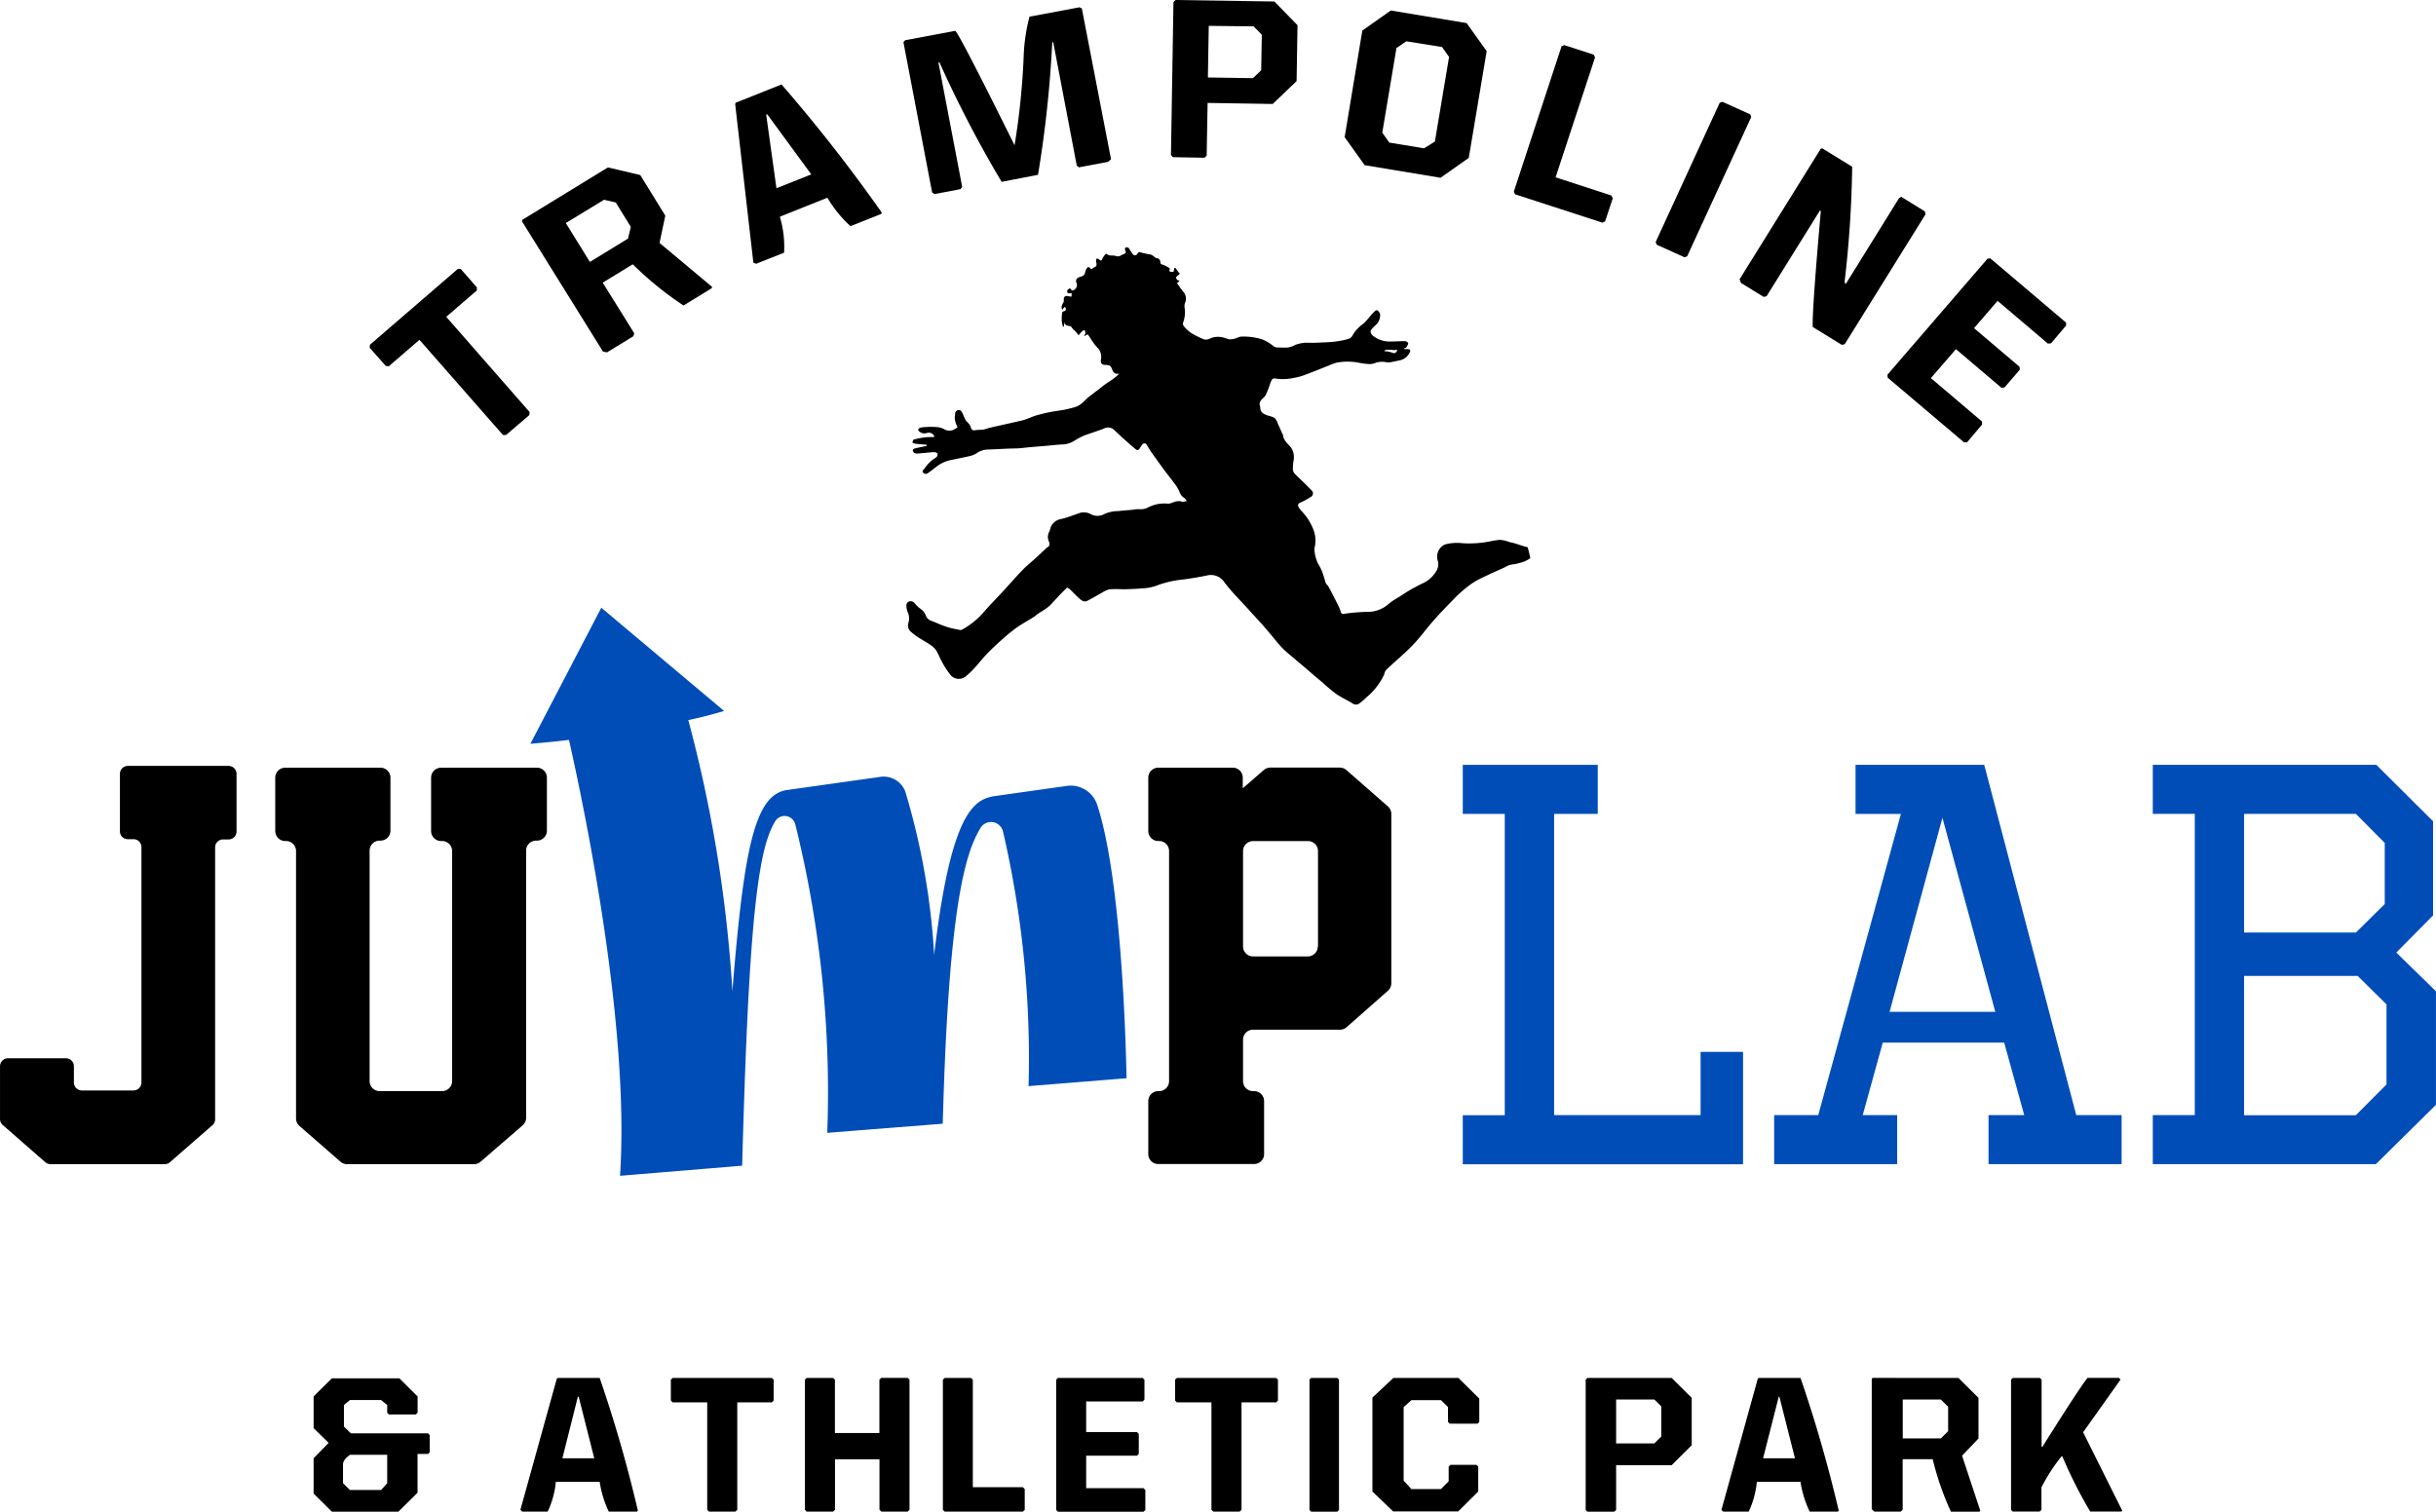
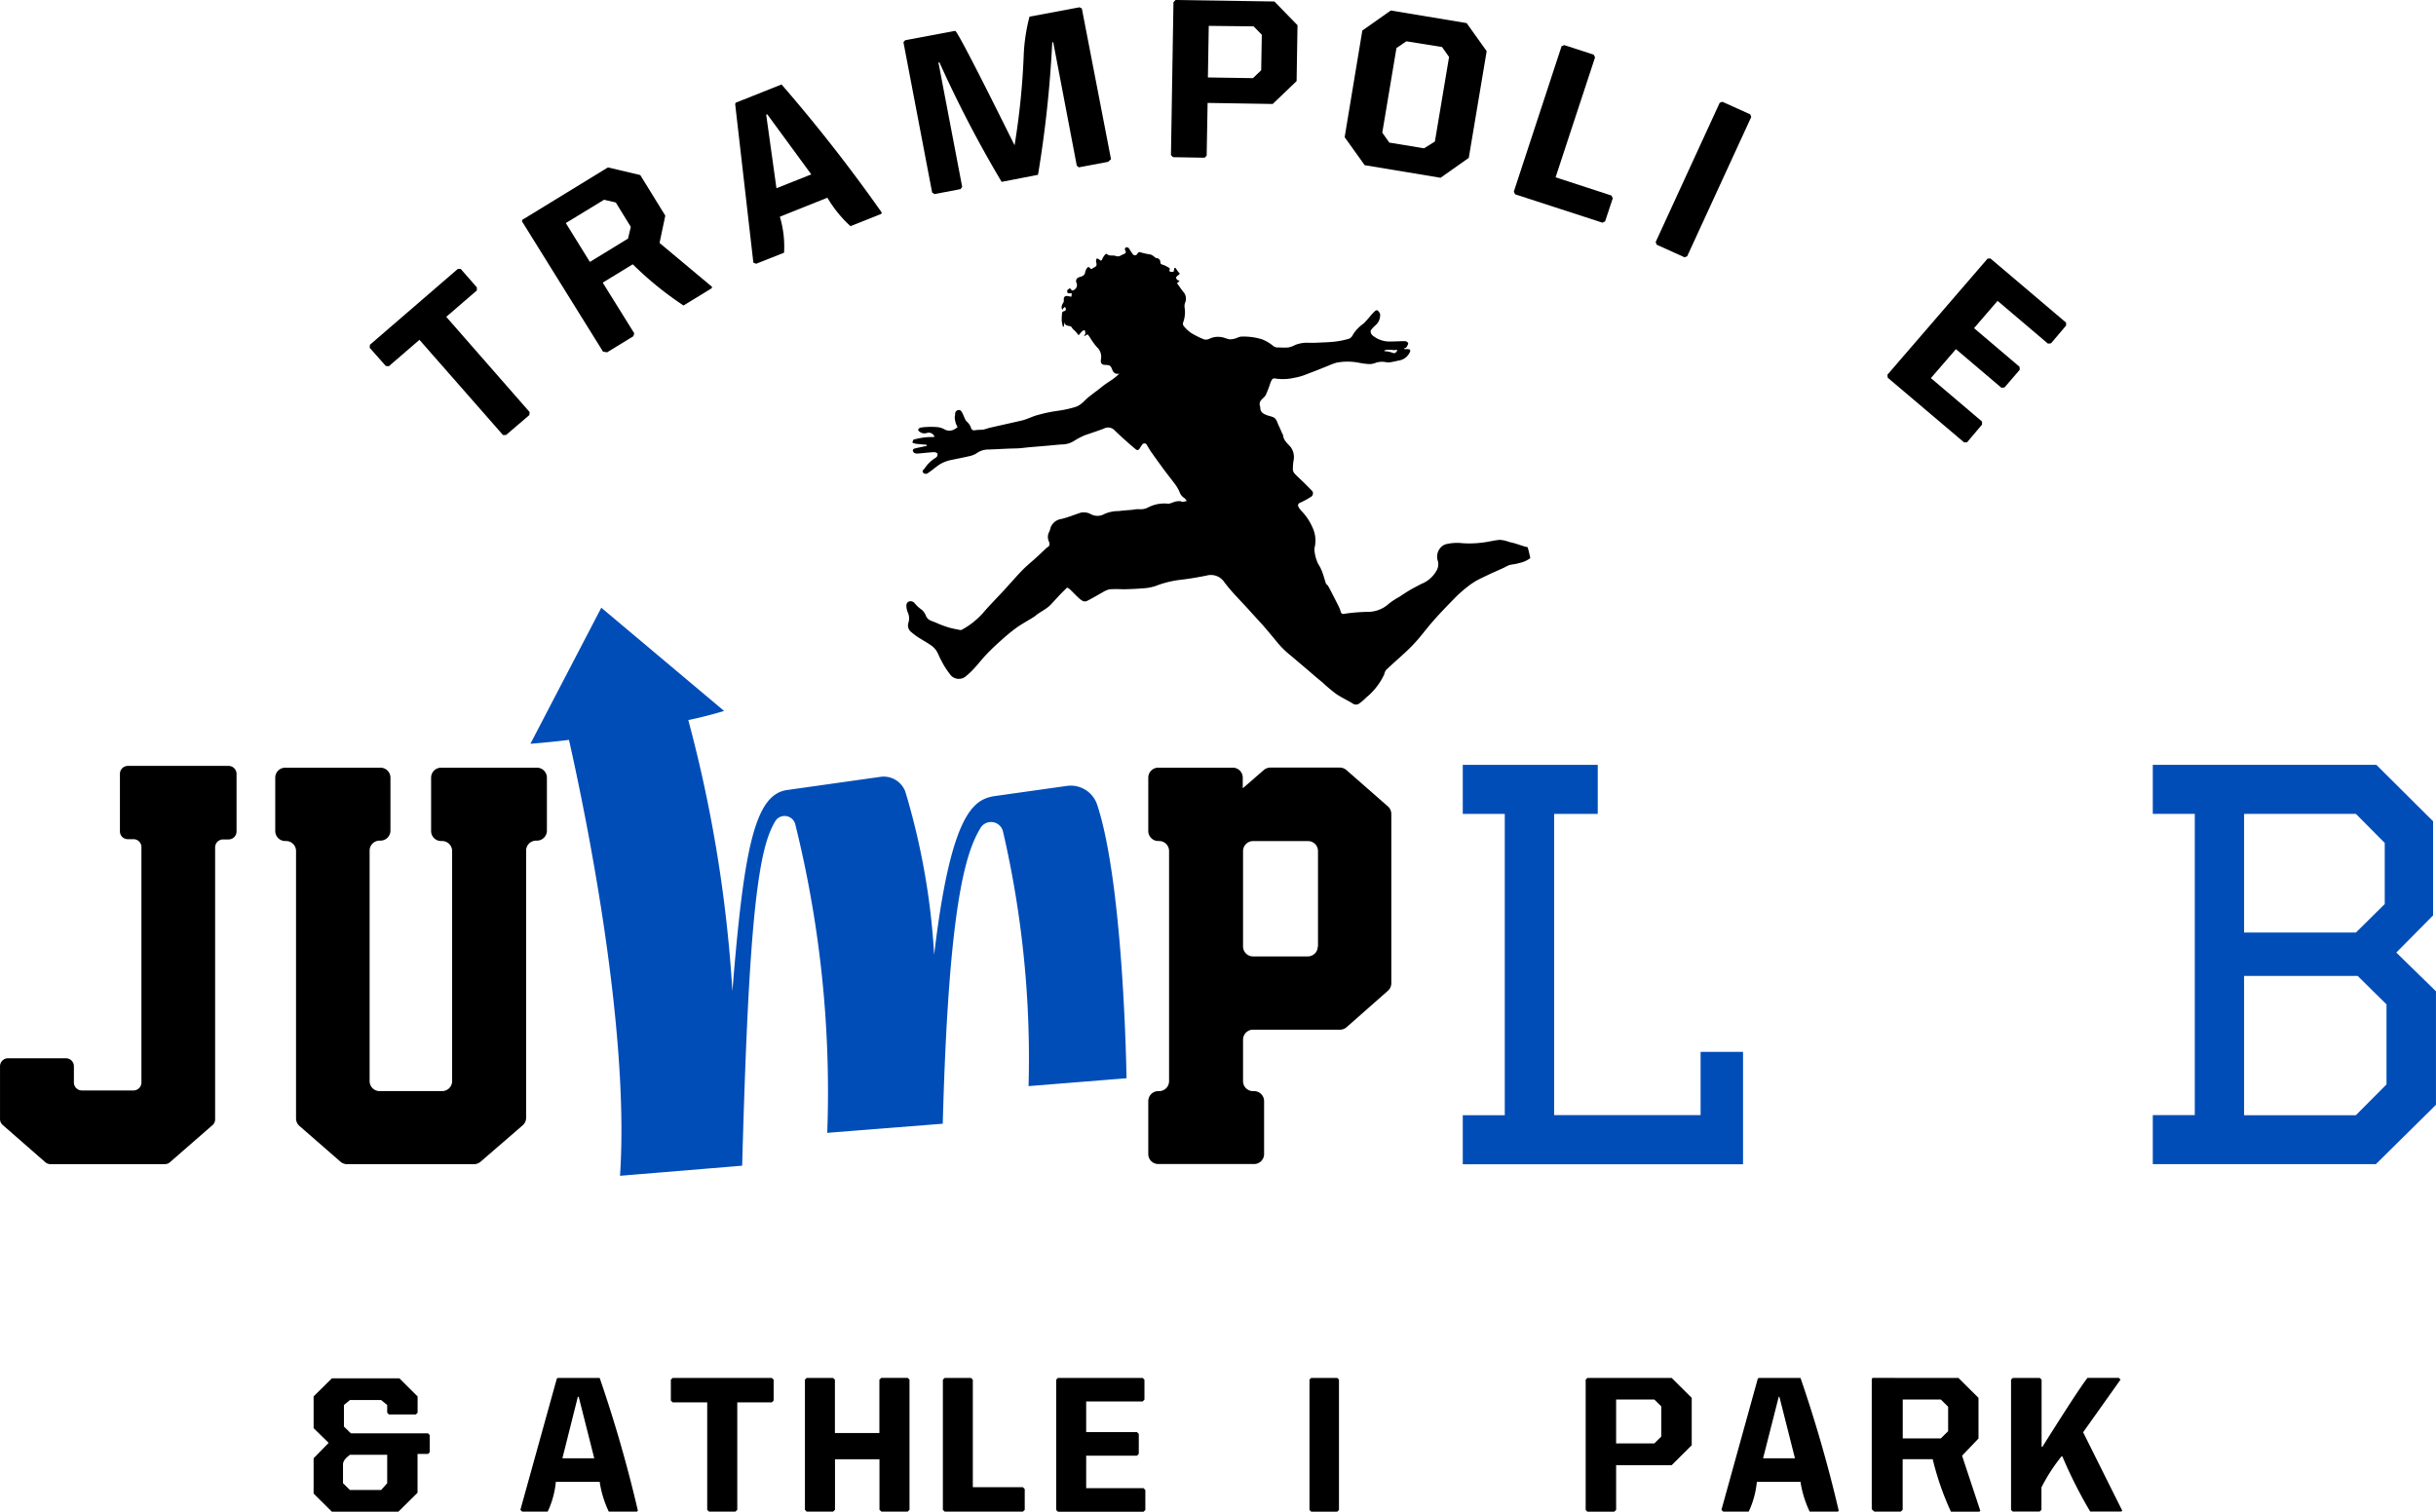
<svg xmlns="http://www.w3.org/2000/svg" width="116" height="72" viewBox="0 0 116 72">
  <g id="logo_02_1_" data-name="logo_02 (1)" transform="translate(-2.06 -1.7)">
    <path id="Path_54" data-name="Path 54" d="M300.477,157.766H298.4v14.346h6.975V169.1h2.021v5.353H294.05v-2.336h2V157.766h-2V155.43h6.427Z" transform="translate(-222.334 -117.302)" fill="#004db8" />
-     <path id="Path_55" data-name="Path 55" d="M370.595,172.112h2.161v2.336h-6.338v-2.336h1.7l-.954-3.452h-5.783l-.954,3.452h1.641v2.336H356.21v-2.336h2.1l3.936-14.346h-2.161V155.43h6.128Zm-8.889-4.919h5.034l-2.517-9.241Z" transform="translate(-269.666 -117.302)" fill="#004db8" />
    <path id="Path_56" data-name="Path 56" d="M445.137,162.6l-1.751,1.77,1.889,1.846v5.405l-2.863,2.827H431.79v-2.336h2V157.766h-2V155.43h10.647l2.7,2.687Zm-9-4.834v5.651h5.324l1.374-1.358v-2.91l-1.374-1.384Zm0,7.715v6.635h5.324l1.458-1.467v-3.81l-1.374-1.358Z" transform="translate(-327.216 -117.302)" fill="#004db8" />
    <path id="Path_57" data-name="Path 57" d="M68.773,173.042l-1.992,1.723a.479.479,0,0,1-.317.118h-6.04a.479.479,0,0,1-.322-.121l-1.949-1.7a.473.473,0,0,1-.162-.36V159.967a.476.476,0,0,0-.477-.474h-.036a.476.476,0,0,1-.477-.474v-2.545a.476.476,0,0,1,.477-.474H62.01a.476.476,0,0,1,.477.474V159a.476.476,0,0,1-.477.474h-.038a.476.476,0,0,0-.477.474v10.981a.476.476,0,0,0,.477.474h2.975a.476.476,0,0,0,.477-.474V159.967a.476.476,0,0,0-.477-.474H64.9a.476.476,0,0,1-.477-.474v-2.545A.476.476,0,0,1,64.9,156H69.46a.476.476,0,0,1,.477.474V159a.476.476,0,0,1-.477.474h-.036a.476.476,0,0,0-.477.474v12.713A.473.473,0,0,1,68.773,173.042Z" transform="translate(-41.834 -117.737)" />
    <path id="Path_58" data-name="Path 58" d="M242.7,166.6l-1.975,1.742a.479.479,0,0,1-.32.121h-4.137a.476.476,0,0,0-.477.474v1.979a.476.476,0,0,0,.477.474h.048a.476.476,0,0,1,.477.474v2.524a.476.476,0,0,1-.477.474h-4.561a.476.476,0,0,1-.477-.474v-2.524a.476.476,0,0,1,.477-.474h.036a.476.476,0,0,0,.477-.474V159.951a.476.476,0,0,0-.477-.474h-.036a.476.476,0,0,1-.477-.474v-2.545a.476.476,0,0,1,.477-.474H235.3a.476.476,0,0,1,.477.474v.507l1-.867a.479.479,0,0,1,.317-.118h3.3a.493.493,0,0,1,.32.118l1.975,1.732a.473.473,0,0,1,.162.36v8.04A.484.484,0,0,1,242.7,166.6Zm-3.34-2.1v-4.545a.475.475,0,0,0-.477-.474h-2.615a.476.476,0,0,0-.477.474V164.5a.476.476,0,0,0,.477.474h2.6a.479.479,0,0,0,.34-.137.472.472,0,0,0,.141-.337Z" transform="translate(-174.538 -117.722)" />
    <path id="Path_59" data-name="Path 59" d="M12.191,172.731l-2.035,1.775a.374.374,0,0,1-.25.095H4.465a.386.386,0,0,1-.25-.095l-2.025-1.77a.376.376,0,0,1-.129-.284v-2.517a.38.38,0,0,1,.382-.377H5.2a.38.38,0,0,1,.379.379v.777a.38.38,0,0,0,.382.377H8.413a.38.38,0,0,0,.382-.377V159.5a.378.378,0,0,0-.379-.377H8.16a.381.381,0,0,1-.272-.1.376.376,0,0,1-.117-.265v-2.746a.376.376,0,0,1,.11-.268.381.381,0,0,1,.269-.111h4.795a.38.38,0,0,1,.379.379v2.746a.378.378,0,0,1-.379.377h-.262a.38.38,0,0,0-.379.379v12.938a.38.38,0,0,1-.112.282Z" transform="translate(0 -117.455)" />
    <path id="Path_60" data-name="Path 60" d="M136.326,146.259s-.124-9.185-1.4-13.033a1.325,1.325,0,0,0-1.448-.889l-3.45.486c-1,.161-2.071.851-2.863,7.559a33.484,33.484,0,0,0-1.376-7.784,1.1,1.1,0,0,0-1.193-.692l-4.454.628c-1.512.237-2.035,2.742-2.584,9.578a64.766,64.766,0,0,0-2.1-12.912c.861-.175,1.706-.434,1.706-.434l-5.849-4.917-3.376,6.481s1.059-.085,1.837-.187c.79,3.507,2.9,13.722,2.431,20.762l5.816-.481c.258-9.429.587-14.021,1.3-15.836a3.881,3.881,0,0,1,.274-.569.524.524,0,0,1,.954.14,52.948,52.948,0,0,1,1.524,14.7l5.5-.434c.239-8.9.861-12.239,1.6-13.722.064-.13.129-.249.191-.353a.586.586,0,0,1,1.078.156,47.913,47.913,0,0,1,1.217,12.128Z" transform="translate(-80.622 -93.205)" fill="#004db8" />
    <path id="Path_61" data-name="Path 61" d="M212.728,66.2a1.35,1.35,0,0,1-.546.237c-.143.05-.3.052-.449.092a1.659,1.659,0,0,0-.239.116h0c-.239.111-.494.22-.737.334-.205.1-.41.19-.606.3a3.783,3.783,0,0,0-.477.334,5.43,5.43,0,0,0-.527.474c-.355.363-.716.73-1.045,1.109-.26.291-.491.607-.747.9a7.341,7.341,0,0,1-.518.536c-.32.3-.651.585-.969.886a.472.472,0,0,0-.091.209,3.1,3.1,0,0,1-.861,1.109,2.3,2.3,0,0,1-.327.282.264.264,0,0,1-.324,0c-.258-.161-.539-.284-.787-.457a7.643,7.643,0,0,1-.642-.54l-.332-.275c-.16-.137-.315-.275-.477-.41l-.716-.607a4.227,4.227,0,0,1-.615-.6q-.29-.355-.594-.711c-.2-.237-.456-.5-.685-.758s-.439-.474-.656-.711a8.049,8.049,0,0,1-.606-.711.768.768,0,0,0-.854-.306c-.41.081-.823.152-1.24.2a4.84,4.84,0,0,0-1.193.3,2.364,2.364,0,0,1-.623.107c-.3.026-.6.036-.9.043a5.925,5.925,0,0,0-.649,0,1.127,1.127,0,0,0-.363.163c-.239.13-.477.277-.716.393-.148.069-.274-.038-.377-.13-.16-.142-.3-.3-.456-.443a.364.364,0,0,0-.115-.062c-.117.116-.224.22-.327.327-.146.154-.289.313-.439.474a1.5,1.5,0,0,1-.219.187c-.129.09-.267.171-.4.258-.069.047-.126.109-.2.152-.279.178-.575.334-.842.526a9,9,0,0,0-.735.609c-.227.2-.448.41-.658.628s-.384.45-.587.668a3.3,3.3,0,0,1-.451.424.514.514,0,0,1-.73-.147,3.786,3.786,0,0,1-.4-.637c-.091-.154-.146-.327-.239-.474a1.015,1.015,0,0,0-.277-.265c-.186-.128-.386-.237-.575-.358a3.142,3.142,0,0,1-.4-.31.413.413,0,0,1-.069-.405.685.685,0,0,0-.033-.474.816.816,0,0,1-.069-.329.21.21,0,0,1,.083-.173.24.24,0,0,1,.305.055,1.63,1.63,0,0,0,.346.32.737.737,0,0,1,.2.291c.079.2.265.237.425.3a5.464,5.464,0,0,0,.611.237c.2.062.4.095.6.137a.158.158,0,0,0,.093-.028,3.7,3.7,0,0,0,.985-.784c.315-.37.658-.711.988-1.071.3-.322.58-.654.885-.967.208-.213.441-.4.661-.6.148-.135.293-.277.441-.415a.622.622,0,0,1,.074-.064c.126-.073.136-.135.1-.268a.511.511,0,0,1,0-.474.806.806,0,0,0,.069-.206.646.646,0,0,1,.522-.415c.313-.076.613-.2.918-.3a.7.7,0,0,1,.458.062.664.664,0,0,0,.67,0,1.66,1.66,0,0,1,.678-.137c.222-.031.446-.04.668-.062a1.359,1.359,0,0,1,.32-.028.737.737,0,0,0,.41-.083,1.679,1.679,0,0,1,.921-.182c.119.021.258-.069.391-.1a.989.989,0,0,1,.222-.017c.033,0,.069.036.1.033a1.534,1.534,0,0,0,.208-.043.656.656,0,0,0-.122-.145.531.531,0,0,1-.224-.287,1.814,1.814,0,0,0-.239-.4c-.16-.218-.332-.429-.494-.647q-.315-.429-.623-.865c-.079-.111-.143-.237-.215-.348a.127.127,0,0,0-.2,0c-.048.066-.091.133-.134.2a.108.108,0,0,1-.177.033c-.141-.116-.282-.237-.417-.358-.205-.185-.415-.37-.611-.566a.424.424,0,0,0-.5-.059c-.239.09-.5.175-.749.263a1.709,1.709,0,0,0-.21.076,3.93,3.93,0,0,0-.477.258,1.089,1.089,0,0,1-.573.154c-.239.017-.491.045-.737.066l-.766.064c-.162.014-.324.038-.477.05s-.36.012-.542.019c-.346.014-.694.036-1.04.045a1.006,1.006,0,0,0-.518.2,1.152,1.152,0,0,1-.339.121c-.282.064-.565.118-.849.178a1.644,1.644,0,0,0-.7.327c-.124.095-.239.192-.377.28a.17.17,0,0,1-.239,0c-.074-.078,0-.135.057-.194a1.648,1.648,0,0,1,.558-.536.194.194,0,0,0,.062-.18c-.012-.038-.11-.078-.167-.073-.26.014-.518.047-.778.066a.3.3,0,0,1-.15-.026.164.164,0,0,1-.076-.1.111.111,0,0,1,.048-.1,1.594,1.594,0,0,1,.239-.059c.124-.028.239-.052.372-.078V60.8c-.177-.017-.353-.028-.527-.05a.775.775,0,0,1-.157-.055c.021-.05.033-.135.067-.145a3.839,3.839,0,0,1,.513-.1c.16-.019.322-.017.477-.024a.285.285,0,0,0-.144-.171.288.288,0,0,0-.224-.016.374.374,0,0,1-.355-.071c-.026-.021-.064-.066-.057-.083a.166.166,0,0,1,.088-.095,1.715,1.715,0,0,1,.291-.036,3.491,3.491,0,0,1,.477,0,.877.877,0,0,1,.377.1.48.48,0,0,0,.544-.024l.1-.064c-.029-.069-.069-.137-.091-.209a1.316,1.316,0,0,1-.045-.254c0-.052.021-.109.021-.163a.173.173,0,0,1,.143-.192c.112-.021.157.057.2.14s.1.237.162.348c.026.047.079.078.11.121a.6.6,0,0,1,.124.192c.033.126.088.18.227.156s.26-.012.389-.031a2.6,2.6,0,0,0,.255-.076c.53-.121,1.062-.237,1.589-.36.25-.064.477-.19.735-.256a7.056,7.056,0,0,1,.99-.206,5.037,5.037,0,0,0,.792-.175c.281-.083.432-.306.639-.474.126-.1.255-.2.384-.294s.239-.192.358-.28.272-.182.406-.277a2.1,2.1,0,0,0,.31-.265c-.239.047-.3-.095-.36-.254s-.167-.154-.3-.161c-.169,0-.239-.085-.212-.256a.625.625,0,0,0-.2-.6,3.356,3.356,0,0,1-.336-.474,1.328,1.328,0,0,0-.1-.126l-.141.078-.026-.026c.021-.026.062-.052.062-.081a.643.643,0,0,0-.024-.161.145.145,0,0,0-.126.04,1.9,1.9,0,0,0-.169.194c-.052-.062-.1-.126-.155-.185a.557.557,0,0,0-.072-.066.548.548,0,0,1-.112-.142c-.093-.095-.305,0-.339-.237a1.334,1.334,0,0,1-.031.218h-.043a2.242,2.242,0,0,1-.055-.275,2.552,2.552,0,0,1,.014-.329.113.113,0,0,1,.023-.089.115.115,0,0,1,.082-.043.124.124,0,0,0,.083-.088.364.364,0,0,0-.045-.114.685.685,0,0,0-.081.064.3.3,0,0,0-.033.073c-.074-.062-.057-.209.021-.32a.215.215,0,0,0,.038-.14c-.026-.135.055-.225.186-.194.057.014.115.021.174.031l.019-.164h-.191c-.052-.137-.05-.145.093-.237a.094.094,0,0,1,.026.014l.081.092a.265.265,0,0,0,.2-.13.261.261,0,0,0,.015-.233.189.189,0,0,1,0-.174.191.191,0,0,1,.141-.1c.119-.043.25-.066.27-.237a.558.558,0,0,1,.1-.213.089.089,0,0,1,.086-.024.5.5,0,0,1,.093.095,1.971,1.971,0,0,0,.239-.142c.024-.017.026-.073.024-.111s-.024-.092-.024-.137a.446.446,0,0,1,.031-.123.33.33,0,0,1,.115.045c.093.085.112.078.16-.038a.948.948,0,0,1,.134-.2.084.084,0,0,1,.079-.019c.114.116.267.05.4.088a.276.276,0,0,0,.277-.024.907.907,0,0,1,.138-.062c.067-.036.117-.073.057-.164-.019-.031-.019-.116,0-.128a.127.127,0,0,1,.191.045c.052.085.107.171.167.251a.125.125,0,0,0,.219-.017c.062-.095.1-.088.2-.052a4.452,4.452,0,0,0,.444.092.54.54,0,0,1,.134.083c.043.028.083.081.129.085a.188.188,0,0,1,.188.187c0,.085.045.114.136.135a1.349,1.349,0,0,1,.315.168v.033c-.033.066-.031.118.055.133h.117a.705.705,0,0,0,.043-.182l.055-.012c.045.069.079.123.115.173s.091.083.083.111-.072.066-.107.1-.062.055-.064.083a.17.17,0,0,0,.052.1.445.445,0,0,0,.117.055l-.122.114c.1.137.188.272.291.4a.486.486,0,0,1,.088.538.494.494,0,0,0-.017.237,1.394,1.394,0,0,1-.079.711.182.182,0,0,0,.038.156,1.8,1.8,0,0,0,.341.32,3.947,3.947,0,0,0,.635.315.415.415,0,0,0,.274-.047.96.96,0,0,1,.573-.059c.126.019.239.088.377.1a.96.96,0,0,0,.32-.064.959.959,0,0,1,.186-.064,2.938,2.938,0,0,1,1.007.123,1.868,1.868,0,0,1,.522.3.338.338,0,0,0,.227.092c.172,0,.344.014.51,0a1.121,1.121,0,0,0,.339-.123,1.582,1.582,0,0,1,.67-.1h.279c.31-.017.623-.021.933-.055a4.2,4.2,0,0,0,.682-.14.382.382,0,0,0,.184-.2,1.837,1.837,0,0,1,.5-.519,4.5,4.5,0,0,0,.329-.367,2.591,2.591,0,0,1,.224-.237c.029-.026.1-.04.119-.024.053.057.119.13.119.2a.638.638,0,0,1-.239.524,1.385,1.385,0,0,0-.181.192c-.064.076-.031.192.064.28a1.28,1.28,0,0,0,.89.284c.224,0,.446-.019.668-.014.048,0,.136.069.134.1a.414.414,0,0,1-.091.194c-.019.026-.069.033-.1.047v.036h.146c.138,0,.177.045.115.161a.679.679,0,0,1-.494.379c-.141.028-.279.064-.42.085a.665.665,0,0,1-.205,0,.939.939,0,0,0-.546.045.751.751,0,0,1-.317.04,3.688,3.688,0,0,1-.451-.064,2.843,2.843,0,0,0-1.05,0,2.432,2.432,0,0,0-.353.13c-.353.14-.7.284-1.059.415a2.783,2.783,0,0,1-.618.18,2.454,2.454,0,0,1-.833.038c-.181-.038-.205,0-.291.216a5.064,5.064,0,0,1-.219.566c-.055.1-.174.175-.239.27a.278.278,0,0,0-.05.159c0,.059.031.121.033.18,0,.22.167.291.334.355.088.031.181.047.267.083.177.073.2.251.272.4s.107.237.162.363c.014.036.045.066.048.1.026.254.222.4.37.573a.815.815,0,0,1,.126.654,3,3,0,0,0-.029.412.338.338,0,0,0,.088.194c.143.152.3.289.446.434s.239.237.346.351a.189.189,0,0,1-.021.318,3.76,3.76,0,0,1-.518.282.128.128,0,0,0-.072.194.75.75,0,0,0,.136.19,2.657,2.657,0,0,1,.553.844,1.434,1.434,0,0,1,.067.948.084.084,0,0,0,0,.04,1.845,1.845,0,0,0,.179.692,2.172,2.172,0,0,1,.191.379c.069.18.115.372.179.554.017.045.076.073.1.116.055.088.1.182.15.275.119.237.239.462.355.7a1.379,1.379,0,0,1,.1.254.126.126,0,0,0,.06.092.127.127,0,0,0,.109.01,8.276,8.276,0,0,1,1.112-.092A1.485,1.485,0,0,0,206,68.364a3.4,3.4,0,0,1,.477-.313c.167-.107.329-.218.5-.32s.37-.2.553-.3a1.422,1.422,0,0,0,.716-.607.6.6,0,0,0,.086-.474.642.642,0,0,1,.186-.711.534.534,0,0,1,.239-.114,2.274,2.274,0,0,1,.761-.036,4.831,4.831,0,0,0,.942-.033c.277-.028.546-.111.823-.128a1.5,1.5,0,0,1,.439.1c.1.026.212.047.317.081l.42.135a1.4,1.4,0,0,0,.143.033A5.046,5.046,0,0,1,212.728,66.2ZM206.4,56.274c-.217.052-.42-.057-.639.045a.348.348,0,0,0,.06.028,1.123,1.123,0,0,1,.367.078C206.26,56.459,206.361,56.416,206.4,56.274Z" transform="translate(-137.798 -37.916)" />
    <path id="Path_62" data-name="Path 62" d="M75.87,59.371l4.184-3.611h.141l.768.877v.145L79.505,58.04l3.97,4.535-.014.145-1.109.948h-.146l-3.977-4.533-1.458,1.258-.146-.014-.766-.865Z" transform="translate(-56.195 -41.25)" />
    <path id="Path_63" data-name="Path 63" d="M110.321,35.35l1.539.363,1.193,1.934-.274,1.3,2.5,2.09-.017.069-1.341.82a16.005,16.005,0,0,1-2.417-1.962l-1.431.874,1.5,2.41-.038.14-1.255.768-.193-.033-3.86-6.208.017-.069ZM108.315,38l1.147,1.851,1.815-1.111.134-.557-.716-1.163-.558-.13Z" transform="translate(-79.312 -25.676)" />
    <path id="Path_64" data-name="Path 64" d="M151.027,18.678a76.68,76.68,0,0,1,4.771,6.1l-.026.066-1.462.583a5.837,5.837,0,0,1-1.1-1.355l-2.264.905a4.932,4.932,0,0,1,.2,1.713l-1.331.528-.131-.057-.866-7.55.026-.064Zm-.732,1.436.489,3.507,1.658-.661L150.347,20.1Z" transform="translate(-111.75 -12.955)" />
    <path id="Path_65" data-name="Path 65" d="M182.481,4.731l2.386-.448q.165.09,2.825,5.45a34.754,34.754,0,0,0,.432-4.206,8.643,8.643,0,0,1,.279-1.919l2.386-.448.055.04h.048l1.393,7.2-.146.123-1.384.261-.1-.078-1.121-5.877h-.048a54.77,54.77,0,0,1-.678,6.31l-1.732.336a56,56,0,0,1-2.96-5.687h-.05l1.131,5.924-.076.109-1.243.237-.112-.076L182.4,4.823Z" transform="translate(-137.319 -1.114)" />
    <path id="Path_66" data-name="Path 66" d="M236.017,1.7l4.709.071,1.1,1.13-.043,2.661-1.138,1.09-3.1-.05L237.5,9.117l-.1.095L235.9,9.186l-.1-.095.119-7.286ZM237.6,2.932l-.041,2.457,2.147.033.391-.377.029-1.69-.391-.4Z" transform="translate(-177.98)" />
    <path id="Path_67" data-name="Path 67" d="M272.667,3.81l3.612.6.954,1.336-.852,5.083-1.345.948-3.612-.6-.954-1.334.842-5.078Zm.27,1.789-.675,4.028.334.474,1.653.273.518-.322.675-4.028-.334-.474-1.7-.273Z" transform="translate(-204.379 -1.61)" />
    <path id="Path_68" data-name="Path 68" d="M306.652,10.77l1.4.455.064.128-1.88,5.713,2.66.867.064.13-.365,1.1-.126.064-4.158-1.351-.064-.126,2.276-6.931Z" transform="translate(-230.101 -6.921)" />
    <path id="Path_69" data-name="Path 69" d="M335.725,22.15l1.329.6.048.126-3.051,6.635-.126.047-1.326-.6-.048-.126L335.6,22.2Z" transform="translate(-251.65 -15.604)" />
-     <path id="Path_70" data-name="Path 70" d="M354.655,32.387a52.676,52.676,0,0,1-.36,5.481l.017.069.043.026.026-.043,2.51-4.043.1-.057,1.126.694.033.135L354.3,40.839l-.138.033-1.386-.853q-.031-.815.386-5.521l-.043-.026-2.541,4.083-.138.031-1.083-.666-.064-.173,3.867-6.22.069-.017Z" transform="translate(-264.396 -22.746)" />
    <path id="Path_71" data-name="Path 71" d="M383.727,53.66l3.6,3.054v.14l-.716.844-.146.017-2.4-2.038-1.121,1.3,2.166,1.839.012.142-.728.844-.146.014-2.166-1.839-1.193,1.379,2.436,2.069v.145l-.716.846h-.141l-3.636-3.08-.012-.142,4.771-5.531Z" transform="translate(-286.882 -39.648)" />
    <path id="Path_72" data-name="Path 72" d="M65.528,278.74h3.216l.868.863v.777l-.086.081H68.25l-.086-.081v-.37l-.289-.237H66.39l-.286.237v1.026l.329.322h3.676l.079.085v.82l-.079.078h-.5v1.848l-.911.9H65.528l-.868-.863v-1.678l.716-.735-.716-.7V279.6Zm.532,4.09v.905l.329.322h1.486l.289-.322V282.38H66.39C66.172,282.541,66.06,282.69,66.06,282.83Z" transform="translate(-47.666 -211.393)" />
    <path id="Path_73" data-name="Path 73" d="M109.7,278.66a63.774,63.774,0,0,1,1.82,6.324l-.043.043h-1.343a5,5,0,0,1-.434-1.422h-2.087a4.256,4.256,0,0,1-.389,1.422h-1.214l-.086-.085,1.732-6.239.043-.043Zm-1.04.9-.735,2.926h1.517l-.74-2.926Z" transform="translate(-79.084 -211.332)" />
    <path id="Path_74" data-name="Path 74" d="M136.056,278.66h4.723l.086.083v.991l-.086.09h-1.646v5.118l-.091.085H137.79l-.088-.085v-5.118h-1.646l-.086-.09v-.993Z" transform="translate(-101.965 -211.332)" />
    <path id="Path_75" data-name="Path 75" d="M162.819,278.652h1.257l.091.083v2.54h2.118v-2.543l.091-.083h1.257l.086.083v6.2l-.086.085H166.38l-.091-.085v-2.408h-2.118v2.41l-.091.085h-1.257l-.084-.085v-6.2Z" transform="translate(-122.349 -211.324)" />
    <path id="Path_76" data-name="Path 76" d="M190.356,278.66h1.255l.086.083v5.121h2.386l.086.09v.988l-.086.085h-3.726l-.086-.085v-6.2Z" transform="translate(-143.312 -211.332)" />
    <path id="Path_77" data-name="Path 77" d="M212.964,278.66H217l.086.083v.948l-.086.09h-2.689v1.46h2.419l.086.085v.948l-.086.09h-2.419v1.545h2.731l.086.09v.948l-.086.085h-4.075l-.084-.085v-6.206Z" transform="translate(-160.528 -211.332)" />
-     <path id="Path_78" data-name="Path 78" d="M236.726,278.66h4.723l.086.083v.991l-.086.09H239.8v5.118l-.091.085h-1.25l-.091-.085v-5.118h-1.646l-.086-.09v-.993Z" transform="translate(-178.62 -211.332)" />
    <path id="Path_79" data-name="Path 79" d="M263.526,278.66h1.248l.081.081v6.206l-.081.081h-1.243l-.081-.081v-6.206Z" transform="translate(-199.034 -211.332)" />
-     <path id="Path_80" data-name="Path 80" d="M277.015,278.66h3.1l.992.983v1.114l-.081.081H279.7l-.084-.081v-.711l-.332-.327h-1.407l-.372.327v3.5l.367.408h1.407l.37-.37v-.7l.086-.085h1.241l.081.085v1.185l-.954.948h-3.1l-.985-.948v-4.474Z" transform="translate(-208.605 -211.332)" />
    <path id="Path_81" data-name="Path 81" d="M318.661,278.66h4.015l.954.948v2.258l-.954.948H320.03v2.133l-.086.081h-1.283l-.081-.081v-6.206Zm1.369,1.026v2.092h1.82l.329-.325v-1.441l-.329-.325Z" transform="translate(-241.012 -211.332)" />
    <path id="Path_82" data-name="Path 82" d="M349.454,278.66a64.945,64.945,0,0,1,1.82,6.324l-.041.043h-1.343a5.038,5.038,0,0,1-.437-1.422h-2.078a4.258,4.258,0,0,1-.389,1.422h-1.212l-.086-.085,1.729-6.239.043-.043Zm-1.038.9-.744,2.926h1.517l-.74-2.926Z" transform="translate(-261.655 -211.332)" />
    <path id="Path_83" data-name="Path 83" d="M379.819,278.66l.954.948v1.936l-.782.82.868,2.623-.043.043h-1.355a13.464,13.464,0,0,1-.868-2.5h-1.431v2.41l-.091.085h-1.257l-.124-.111v-6.213l.043-.043Zm-2.653,1.028v1.851h1.815l.346-.344v-1.163l-.346-.344Z" transform="translate(-284.499 -211.332)" />
    <path id="Path_84" data-name="Path 84" d="M403.584,278.66h1.283l.086.081v3.2h.038q1.706-2.718,2.147-3.284h1.491l.083.081-1.782,2.509,1.863,3.734-.041.043h-1.484a21.582,21.582,0,0,1-1.326-2.628H405.9a8.426,8.426,0,0,0-.954,1.476v1.071l-.086.081h-1.283l-.079-.081v-6.206Z" transform="translate(-305.674 -211.332)" />
  </g>
</svg>